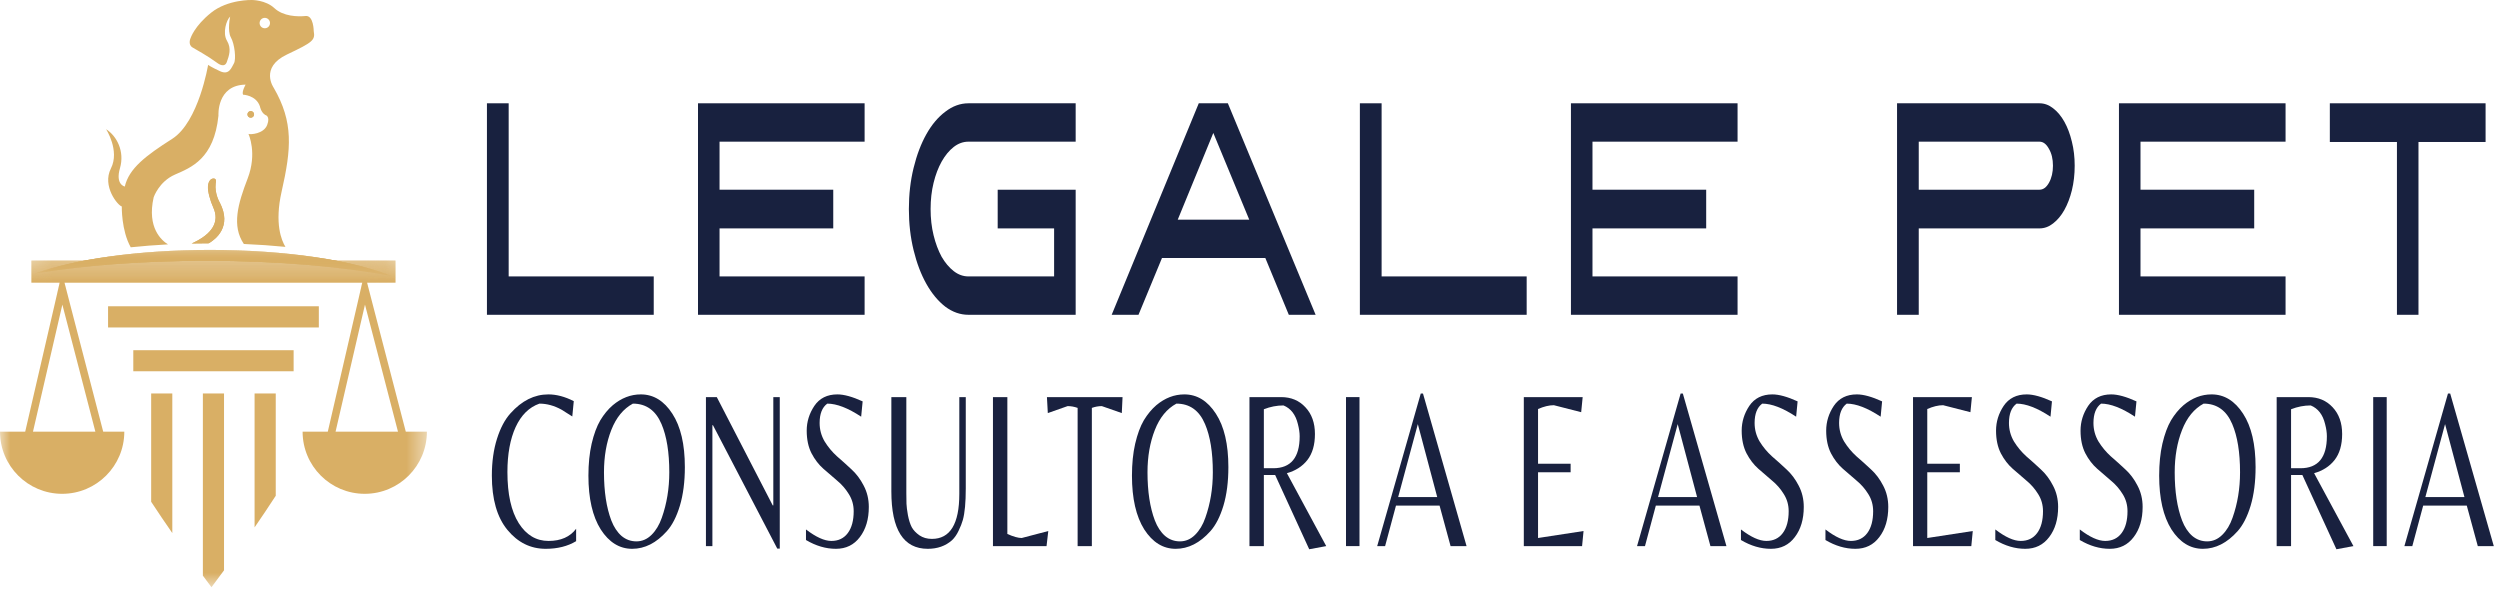
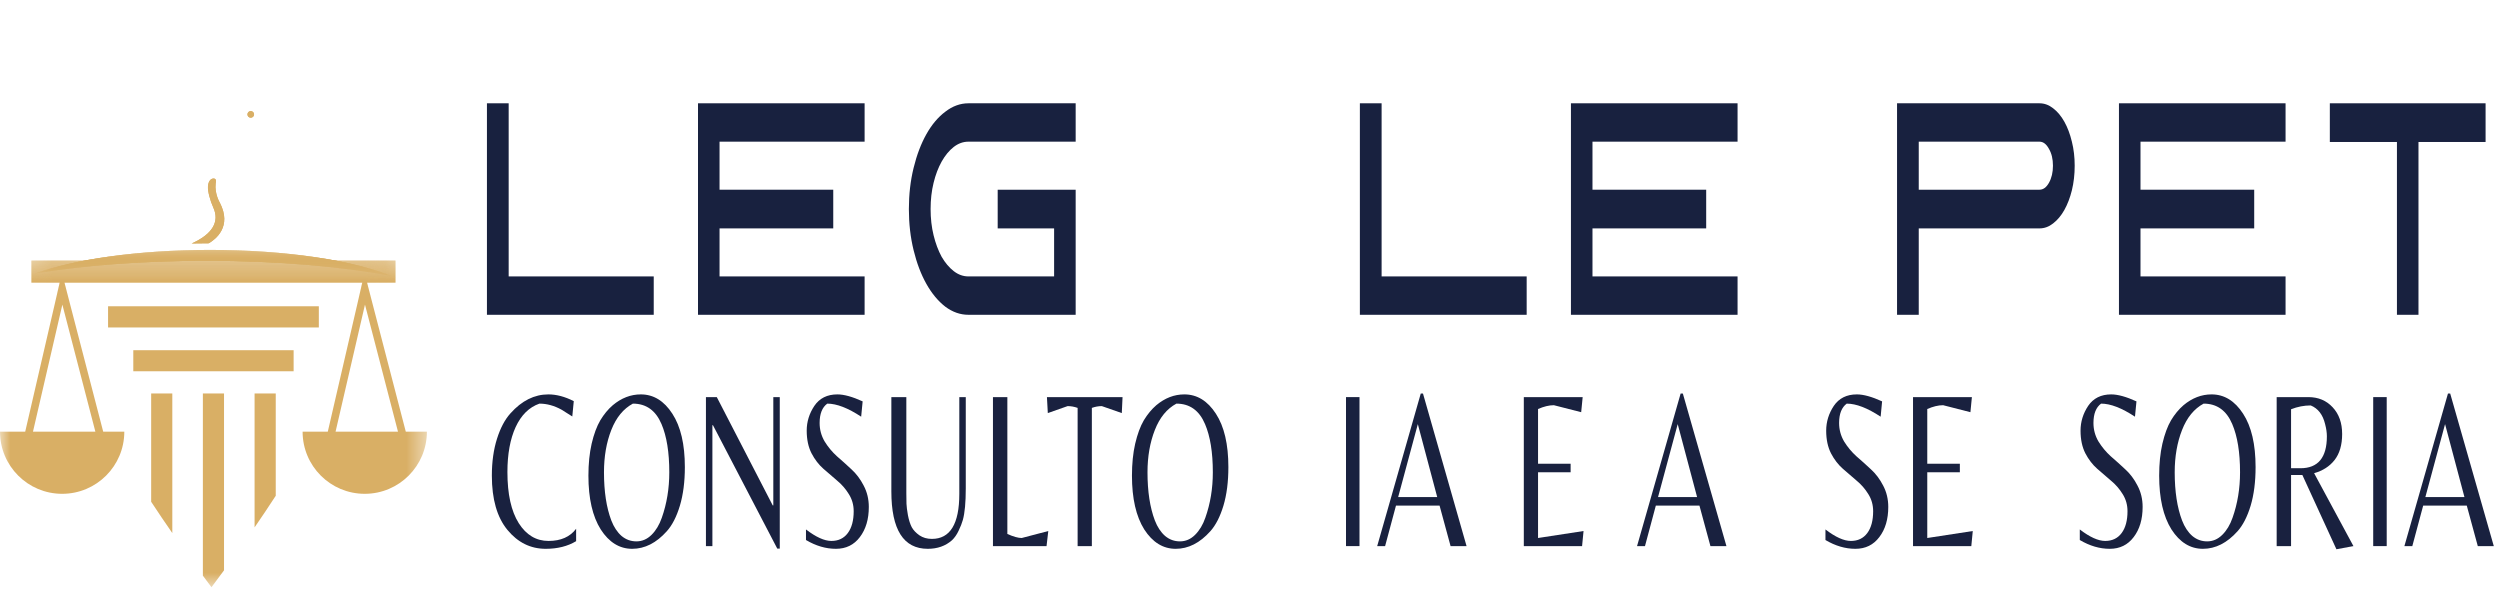
<svg xmlns="http://www.w3.org/2000/svg" width="120" height="29" viewBox="0 0 120 29" fill="none">
  <path d="M24.416 4.958V13.268H31.379V15.11H23.373V4.958H24.416Z" fill="#18213F" />
  <path d="M33.504 15.11V4.958H41.501V6.8H34.538V9.106H39.996V10.963H34.538V13.268H41.501V15.11H33.504Z" fill="#18213F" />
  <path d="M43.626 10.034C43.626 9.335 43.701 8.677 43.853 8.058C44.004 7.439 44.209 6.9 44.467 6.44C44.725 5.981 45.027 5.622 45.375 5.362C45.722 5.093 46.093 4.958 46.485 4.958H51.632V6.8H46.485C46.233 6.8 45.997 6.885 45.779 7.054C45.56 7.224 45.367 7.459 45.198 7.758C45.036 8.048 44.907 8.387 44.812 8.776C44.716 9.166 44.669 9.585 44.669 10.034C44.669 10.483 44.716 10.903 44.812 11.292C44.907 11.681 45.036 12.026 45.198 12.325C45.367 12.615 45.56 12.844 45.779 13.014C45.997 13.184 46.233 13.268 46.485 13.268H50.597V10.963H47.889V9.106H51.632V15.11H46.485C46.093 15.11 45.722 14.98 45.375 14.721C45.027 14.451 44.725 14.087 44.467 13.628C44.209 13.169 44.004 12.63 43.853 12.011C43.701 11.392 43.626 10.733 43.626 10.034Z" fill="#18213F" />
-   <path d="M57.541 4.958H58.937L63.15 15.11H61.863L60.736 12.385H55.775L54.648 15.11H53.361L57.541 4.958ZM56.532 10.543H59.963L58.239 6.381L56.532 10.543Z" fill="#18213F" />
  <path d="M66.317 4.958V13.268H73.28V15.11H65.274V4.958H66.317Z" fill="#18213F" />
  <path d="M75.405 15.11V4.958H83.403V6.8H76.439V9.106H81.897V10.963H76.439V13.268H83.403V15.11H75.405Z" fill="#18213F" />
  <path d="M97.895 4.958C98.13 4.958 98.349 5.038 98.551 5.198C98.758 5.357 98.938 5.572 99.089 5.842C99.24 6.111 99.361 6.43 99.45 6.8C99.54 7.159 99.585 7.544 99.585 7.953C99.585 8.372 99.54 8.766 99.45 9.136C99.361 9.495 99.24 9.81 99.089 10.079C98.938 10.349 98.758 10.563 98.551 10.723C98.349 10.883 98.13 10.963 97.895 10.963H92.1V15.11H91.058V4.958H97.895ZM97.895 9.106C98.074 9.106 98.225 8.996 98.349 8.776C98.478 8.547 98.542 8.272 98.542 7.953C98.542 7.633 98.478 7.364 98.349 7.144C98.225 6.915 98.074 6.8 97.895 6.8H92.1V9.106H97.895Z" fill="#18213F" />
  <path d="M101.71 15.11V4.958H109.707V6.8H102.744V9.106H108.202V10.963H102.744V13.268H109.707V15.11H101.71Z" fill="#18213F" />
  <path d="M119.308 4.958V6.815H116.087V15.11H115.053V6.815H111.832V4.958H119.308Z" fill="#18213F" />
  <path d="M10.021 11.678C9.744 11.678 9.47 11.681 9.199 11.687C10.182 11.248 10.558 10.654 10.235 9.953C10.097 9.651 9.961 9.178 9.983 8.932C10.005 8.685 10.128 8.555 10.273 8.57C10.418 8.585 10.352 8.794 10.352 8.794C10.289 9.302 10.555 9.736 10.555 9.736C11.142 10.876 10.357 11.481 10.021 11.678Z" fill="#D9AF65" />
-   <path d="M13.78 2.613C15.026 2.024 15.136 1.927 15.059 1.492C15.059 1.492 15.055 0.73 14.669 0.768C14.282 0.807 13.597 0.787 13.172 0.392C12.747 -0.005 12.09 0 12.09 0C12.09 0 10.938 -0.036 10.134 0.609C9.33 1.253 9.149 1.826 9.149 1.826C9.149 1.826 9.004 2.13 9.236 2.275C9.467 2.42 9.881 2.623 10.46 3.043C10.46 3.043 10.778 3.282 10.887 2.977C10.996 2.674 11.119 2.333 10.895 1.956C10.67 1.579 10.873 0.949 11.047 0.797C11.047 0.797 10.902 1.478 11.083 1.797C11.264 2.115 11.343 2.847 11.228 3.043C11.112 3.238 11.006 3.622 10.565 3.419C10.123 3.216 9.989 3.114 9.989 3.114C9.989 3.114 9.54 5.853 8.265 6.665C6.99 7.476 6.193 8.085 5.99 8.954C5.99 8.954 5.527 8.867 5.759 8.07C5.99 7.273 5.614 6.534 5.092 6.201C5.092 6.201 5.759 7.229 5.324 8.085C4.889 8.939 5.657 9.866 5.846 9.91C5.846 9.91 5.819 11.059 6.275 11.87C6.849 11.81 7.446 11.763 8.063 11.73C7.768 11.549 7.042 10.941 7.376 9.47C7.376 9.47 7.627 8.717 8.4 8.379C9.173 8.041 10.275 7.627 10.486 5.549C10.486 5.549 10.39 4.081 11.79 4.062C11.79 4.062 11.597 4.39 11.665 4.545C11.665 4.545 12.293 4.564 12.476 5.105C12.476 5.105 12.524 5.395 12.736 5.52C12.736 5.52 12.988 5.568 12.824 5.998C12.659 6.428 12.023 6.466 11.926 6.428C11.934 6.446 12.355 7.351 11.887 8.569C11.42 9.781 11.114 10.84 11.705 11.711C12.395 11.74 13.062 11.787 13.701 11.85C13.512 11.544 13.17 10.733 13.519 9.19C13.983 7.143 14.096 5.868 13.14 4.216C13.14 4.216 12.447 3.243 13.78 2.613ZM12.71 1.357C12.573 1.357 12.461 1.246 12.461 1.107C12.461 0.969 12.573 0.857 12.71 0.857C12.848 0.857 12.96 0.969 12.96 1.107C12.96 1.246 12.848 1.357 12.71 1.357Z" fill="#D9AF65" />
  <path d="M12.195 5.491C12.195 5.512 12.191 5.532 12.183 5.552C12.175 5.572 12.164 5.589 12.149 5.604C12.134 5.619 12.117 5.63 12.097 5.638C12.078 5.646 12.057 5.65 12.036 5.65C12.015 5.65 11.994 5.646 11.975 5.638C11.956 5.63 11.938 5.619 11.923 5.604C11.908 5.589 11.897 5.572 11.889 5.552C11.881 5.532 11.877 5.512 11.877 5.491C11.877 5.47 11.881 5.449 11.889 5.43C11.897 5.41 11.908 5.393 11.923 5.378C11.938 5.363 11.956 5.352 11.975 5.344C11.994 5.336 12.015 5.331 12.036 5.331C12.057 5.331 12.078 5.336 12.097 5.344C12.117 5.352 12.134 5.363 12.149 5.378C12.164 5.393 12.175 5.41 12.183 5.43C12.191 5.449 12.195 5.47 12.195 5.491Z" fill="#D9AF65" />
  <mask id="mask0_1929_204" style="mask-type:luminance" maskUnits="userSpaceOnUse" x="1" y="11" width="18" height="3">
    <path d="M1.654 11.885H18.889V13.249H1.654V11.885Z" fill="white" />
  </mask>
  <g mask="url(#mask0_1929_204)">
    <path d="M18.834 13.258C16.448 12.797 13.325 12.518 9.908 12.518C6.803 12.518 3.94 12.748 1.654 13.136C3.582 12.444 6.641 11.996 10.084 11.996C13.725 11.996 16.935 12.497 18.834 13.258Z" fill="#D9AF65" />
  </g>
  <mask id="mask1_1929_204" style="mask-type:luminance" maskUnits="userSpaceOnUse" x="0" y="12" width="21" height="17">
    <path d="M0 12.496H20.517V28.253H0V12.496Z" fill="white" />
  </mask>
  <g mask="url(#mask1_1929_204)">
    <path d="M19.478 20.72L17.619 13.568H18.985V12.507H1.507V13.568H2.865L1.21 20.72H0C0 22.368 1.336 23.703 2.984 23.703C4.631 23.703 5.967 22.368 5.967 20.72H4.954L3.095 13.568H17.389L15.734 20.72H14.525C14.525 22.368 15.86 23.703 17.508 23.703C19.155 23.703 20.491 22.368 20.491 20.72H19.478ZM1.583 20.72L2.993 14.622L4.578 20.72H1.583ZM16.107 20.72L17.519 14.622L19.103 20.72H16.107ZM6.398 16.808H14.094V17.822H6.398V16.808ZM15.304 15.717H5.187V14.702H15.304V15.717ZM12.22 18.885H13.236V23.796C12.897 24.319 12.555 24.828 12.22 25.314V18.885ZM9.738 18.885H10.753V27.376C10.538 27.669 10.335 27.941 10.151 28.186C10.022 28.015 9.883 27.828 9.738 27.632V18.885ZM7.256 18.885H8.271V25.587C7.938 25.108 7.596 24.604 7.256 24.085V18.885Z" fill="#D9AF65" />
  </g>
  <path d="M26.195 26.343C25.467 26.343 24.854 26.04 24.356 25.435C23.858 24.83 23.609 23.962 23.609 22.831C23.609 22.169 23.692 21.578 23.856 21.06C24.02 20.541 24.236 20.134 24.504 19.839C25.044 19.234 25.65 18.931 26.322 18.931C26.712 18.931 27.118 19.039 27.541 19.255L27.47 19.99C27.25 19.846 27.078 19.738 26.956 19.666C26.604 19.471 26.249 19.374 25.892 19.374C25.399 19.547 25.018 19.922 24.751 20.498C24.488 21.074 24.356 21.794 24.356 22.659C24.356 23.717 24.537 24.535 24.899 25.111C25.26 25.68 25.737 25.965 26.329 25.965C26.921 25.965 27.362 25.77 27.654 25.381V25.976C27.25 26.22 26.763 26.343 26.195 26.343Z" fill="#19213F" />
  <path d="M30.759 18.931C31.37 18.931 31.875 19.241 32.274 19.86C32.673 20.473 32.873 21.326 32.873 22.421C32.873 23.127 32.793 23.746 32.633 24.279C32.474 24.805 32.265 25.212 32.006 25.5C31.504 26.062 30.95 26.343 30.344 26.343C29.738 26.343 29.235 26.033 28.836 25.414C28.441 24.787 28.244 23.926 28.244 22.831C28.244 22.262 28.296 21.751 28.399 21.297C28.507 20.836 28.646 20.462 28.815 20.174C28.989 19.886 29.188 19.644 29.414 19.45C29.827 19.104 30.276 18.931 30.759 18.931ZM29.343 24.982C29.465 25.298 29.63 25.547 29.836 25.727C30.043 25.9 30.28 25.986 30.548 25.986C30.82 25.986 31.062 25.882 31.274 25.673C31.485 25.464 31.649 25.19 31.767 24.852C32.006 24.175 32.126 23.447 32.126 22.669C32.126 21.711 32.002 20.941 31.753 20.357C31.476 19.702 31.018 19.374 30.379 19.374C29.923 19.619 29.578 20.04 29.343 20.638C29.108 21.236 28.991 21.913 28.991 22.669C28.991 23.591 29.108 24.362 29.343 24.982Z" fill="#19213F" />
  <path d="M37.429 26.332H37.309L34.223 20.411H34.195V26.213H33.885V19.061H34.406L37.09 24.258H37.119V19.061H37.429V26.332Z" fill="#19213F" />
  <path d="M39.342 20.303C39.342 20.62 39.422 20.916 39.582 21.189C39.746 21.456 39.944 21.693 40.174 21.902C40.408 22.104 40.641 22.313 40.871 22.529C41.101 22.738 41.296 22.997 41.456 23.307C41.62 23.617 41.703 23.959 41.703 24.333C41.703 24.924 41.559 25.406 41.273 25.781C40.991 26.155 40.608 26.343 40.124 26.343C39.641 26.343 39.161 26.202 38.687 25.921V25.414C39.166 25.781 39.572 25.965 39.906 25.965C40.244 25.965 40.507 25.839 40.695 25.587C40.883 25.334 40.977 24.985 40.977 24.538C40.977 24.236 40.899 23.962 40.744 23.717C40.589 23.465 40.401 23.249 40.181 23.069C39.96 22.882 39.739 22.691 39.519 22.497C39.298 22.302 39.11 22.057 38.955 21.762C38.8 21.459 38.722 21.096 38.722 20.671C38.722 20.246 38.844 19.849 39.089 19.482C39.338 19.115 39.706 18.931 40.195 18.931C40.514 18.931 40.918 19.043 41.407 19.266L41.336 20.001C40.702 19.583 40.16 19.374 39.709 19.374C39.464 19.554 39.342 19.864 39.342 20.303Z" fill="#19213F" />
  <path d="M46.357 19.061V23.447C46.357 24.117 46.31 24.621 46.216 24.96C46.174 25.111 46.106 25.284 46.012 25.479C45.923 25.666 45.817 25.817 45.695 25.932C45.385 26.206 44.998 26.343 44.532 26.343C43.368 26.343 42.785 25.424 42.785 23.588V19.061H43.504V23.674C43.504 23.883 43.506 24.052 43.511 24.182C43.516 24.312 43.539 24.495 43.581 24.733C43.628 24.971 43.689 25.162 43.764 25.306C43.844 25.45 43.967 25.579 44.131 25.695C44.3 25.81 44.5 25.867 44.73 25.867C45.608 25.867 46.047 25.147 46.047 23.707V19.061H46.357Z" fill="#19213F" />
  <path d="M47.662 26.213V19.061H48.353V25.63C48.639 25.759 48.869 25.824 49.043 25.824L50.318 25.489L50.234 26.213H47.662Z" fill="#19213F" />
  <path d="M52.409 26.213H51.726V19.579C51.566 19.522 51.406 19.493 51.246 19.493L50.295 19.828L50.253 19.061H53.882L53.846 19.828L52.888 19.493C52.728 19.493 52.569 19.522 52.409 19.579V26.213Z" fill="#19213F" />
  <path d="M56.849 18.931C57.459 18.931 57.964 19.241 58.364 19.86C58.763 20.473 58.962 21.326 58.962 22.421C58.962 23.127 58.883 23.746 58.723 24.279C58.563 24.805 58.354 25.212 58.096 25.5C57.593 26.062 57.039 26.343 56.433 26.343C55.827 26.343 55.325 26.033 54.925 25.414C54.531 24.787 54.334 23.926 54.334 22.831C54.334 22.262 54.385 21.751 54.489 21.297C54.597 20.836 54.735 20.462 54.904 20.174C55.078 19.886 55.278 19.644 55.503 19.45C55.916 19.104 56.365 18.931 56.849 18.931ZM55.433 24.982C55.555 25.298 55.719 25.547 55.926 25.727C56.133 25.9 56.37 25.986 56.637 25.986C56.91 25.986 57.152 25.882 57.363 25.673C57.574 25.464 57.739 25.19 57.856 24.852C58.096 24.175 58.216 23.447 58.216 22.669C58.216 21.711 58.091 20.941 57.842 20.357C57.565 19.702 57.107 19.374 56.468 19.374C56.013 19.619 55.667 20.04 55.433 20.638C55.198 21.236 55.08 21.913 55.08 22.669C55.08 23.591 55.198 24.362 55.433 24.982Z" fill="#19213F" />
-   <path d="M60.665 22.799V26.213H59.974V19.061H61.496C61.97 19.061 62.358 19.223 62.658 19.547C62.964 19.871 63.117 20.3 63.117 20.833C63.117 21.358 62.994 21.776 62.75 22.086C62.511 22.389 62.184 22.597 61.771 22.713L63.659 26.213L62.842 26.364L61.207 22.799H60.665ZM60.665 22.475H61.115C61.961 22.475 62.384 21.963 62.384 20.941C62.384 20.768 62.355 20.573 62.299 20.357C62.191 19.904 61.961 19.605 61.609 19.461C61.289 19.461 60.975 19.522 60.665 19.644V22.475Z" fill="#19213F" />
  <path d="M65.256 19.061V26.213H64.608V19.061H65.256Z" fill="#19213F" />
  <path d="M66.105 26.213L68.197 18.888H68.303L70.395 26.213H69.628L69.099 24.268H67.007L66.485 26.213H66.105ZM67.112 23.858H68.986L68.056 20.357L67.112 23.858Z" fill="#19213F" />
  <path d="M73.143 26.213V19.061H75.968L75.897 19.785L74.587 19.45C74.357 19.45 74.103 19.511 73.826 19.633V22.259H75.39V22.669H73.826V25.824L76.01 25.489L75.94 26.213H73.143Z" fill="#19213F" />
  <path d="M78.578 26.213L80.671 18.888H80.776L82.869 26.213H82.101L81.573 24.268H79.48L78.959 26.213H78.578ZM79.586 23.858H81.46L80.53 20.357L79.586 23.858Z" fill="#19213F" />
-   <path d="M84.221 20.303C84.221 20.62 84.301 20.916 84.461 21.189C84.625 21.456 84.822 21.693 85.052 21.902C85.287 22.104 85.52 22.313 85.75 22.529C85.98 22.738 86.175 22.997 86.335 23.307C86.499 23.617 86.581 23.959 86.581 24.333C86.581 24.924 86.438 25.406 86.151 25.781C85.87 26.155 85.487 26.343 85.003 26.343C84.519 26.343 84.04 26.202 83.566 25.921V25.414C84.045 25.781 84.451 25.965 84.785 25.965C85.123 25.965 85.386 25.839 85.574 25.587C85.762 25.334 85.856 24.985 85.856 24.538C85.856 24.236 85.778 23.962 85.623 23.717C85.468 23.465 85.28 23.249 85.059 23.069C84.839 22.882 84.618 22.691 84.397 22.497C84.177 22.302 83.989 22.057 83.834 21.762C83.679 21.459 83.601 21.096 83.601 20.671C83.601 20.246 83.723 19.849 83.967 19.482C84.216 19.115 84.585 18.931 85.074 18.931C85.393 18.931 85.797 19.043 86.285 19.266L86.215 20.001C85.581 19.583 85.038 19.374 84.587 19.374C84.343 19.554 84.221 19.864 84.221 20.303Z" fill="#19213F" />
  <path d="M88.277 20.303C88.277 20.62 88.357 20.916 88.516 21.189C88.681 21.456 88.878 21.693 89.108 21.902C89.343 22.104 89.576 22.313 89.806 22.529C90.036 22.738 90.231 22.997 90.391 23.307C90.555 23.617 90.637 23.959 90.637 24.333C90.637 24.924 90.494 25.406 90.207 25.781C89.925 26.155 89.543 26.343 89.059 26.343C88.575 26.343 88.096 26.202 87.622 25.921V25.414C88.101 25.781 88.507 25.965 88.841 25.965C89.179 25.965 89.442 25.839 89.63 25.587C89.817 25.334 89.911 24.985 89.911 24.538C89.911 24.236 89.834 23.962 89.679 23.717C89.524 23.465 89.336 23.249 89.115 23.069C88.894 22.882 88.674 22.691 88.453 22.497C88.232 22.302 88.044 22.057 87.889 21.762C87.734 21.459 87.657 21.096 87.657 20.671C87.657 20.246 87.779 19.849 88.023 19.482C88.272 19.115 88.641 18.931 89.129 18.931C89.449 18.931 89.853 19.043 90.341 19.266L90.271 20.001C89.637 19.583 89.094 19.374 88.643 19.374C88.399 19.554 88.277 19.864 88.277 20.303Z" fill="#19213F" />
  <path d="M91.825 26.213V19.061H94.651L94.58 19.785L93.27 19.45C93.04 19.45 92.786 19.511 92.509 19.633V22.259H94.073V22.669H92.509V25.824L94.693 25.489L94.623 26.213H91.825Z" fill="#19213F" />
-   <path d="M96.43 20.303C96.43 20.62 96.51 20.916 96.669 21.189C96.834 21.456 97.031 21.693 97.261 21.902C97.496 22.104 97.728 22.313 97.959 22.529C98.189 22.738 98.384 22.997 98.543 23.307C98.708 23.617 98.79 23.959 98.79 24.333C98.79 24.924 98.647 25.406 98.36 25.781C98.078 26.155 97.696 26.343 97.212 26.343C96.728 26.343 96.249 26.202 95.775 25.921V25.414C96.254 25.781 96.66 25.965 96.993 25.965C97.332 25.965 97.595 25.839 97.782 25.587C97.97 25.334 98.064 24.985 98.064 24.538C98.064 24.236 97.987 23.962 97.832 23.717C97.677 23.465 97.489 23.249 97.268 23.069C97.047 22.882 96.827 22.691 96.606 22.497C96.385 22.302 96.197 22.057 96.042 21.762C95.887 21.459 95.81 21.096 95.81 20.671C95.81 20.246 95.932 19.849 96.176 19.482C96.425 19.115 96.794 18.931 97.282 18.931C97.602 18.931 98.006 19.043 98.494 19.266L98.424 20.001C97.79 19.583 97.247 19.374 96.796 19.374C96.552 19.554 96.43 19.864 96.43 20.303Z" fill="#19213F" />
  <path d="M100.486 20.303C100.486 20.62 100.565 20.916 100.725 21.189C100.89 21.456 101.087 21.693 101.317 21.902C101.552 22.104 101.784 22.313 102.014 22.529C102.245 22.738 102.44 22.997 102.599 23.307C102.764 23.617 102.846 23.959 102.846 24.333C102.846 24.924 102.703 25.406 102.416 25.781C102.134 26.155 101.751 26.343 101.268 26.343C100.784 26.343 100.305 26.202 99.83 25.921V25.414C100.309 25.781 100.716 25.965 101.049 25.965C101.387 25.965 101.65 25.839 101.838 25.587C102.026 25.334 102.12 24.985 102.12 24.538C102.12 24.236 102.043 23.962 101.888 23.717C101.733 23.465 101.545 23.249 101.324 23.069C101.103 22.882 100.883 22.691 100.662 22.497C100.441 22.302 100.253 22.057 100.098 21.762C99.943 21.459 99.866 21.096 99.866 20.671C99.866 20.246 99.988 19.849 100.232 19.482C100.481 19.115 100.85 18.931 101.338 18.931C101.658 18.931 102.061 19.043 102.55 19.266L102.479 20.001C101.845 19.583 101.303 19.374 100.852 19.374C100.608 19.554 100.486 19.864 100.486 20.303Z" fill="#19213F" />
  <path d="M106.155 18.931C106.765 18.931 107.27 19.241 107.67 19.86C108.069 20.473 108.268 21.326 108.268 22.421C108.268 23.127 108.189 23.746 108.029 24.279C107.869 24.805 107.66 25.212 107.402 25.5C106.899 26.062 106.345 26.343 105.739 26.343C105.133 26.343 104.631 26.033 104.231 25.414C103.837 24.787 103.64 23.926 103.64 22.831C103.64 22.262 103.691 21.751 103.795 21.297C103.903 20.836 104.041 20.462 104.21 20.174C104.384 19.886 104.584 19.644 104.809 19.45C105.223 19.104 105.671 18.931 106.155 18.931ZM104.739 24.982C104.861 25.298 105.025 25.547 105.232 25.727C105.439 25.9 105.676 25.986 105.943 25.986C106.216 25.986 106.458 25.882 106.669 25.673C106.881 25.464 107.045 25.19 107.162 24.852C107.402 24.175 107.522 23.447 107.522 22.669C107.522 21.711 107.397 20.941 107.148 20.357C106.871 19.702 106.413 19.374 105.774 19.374C105.319 19.619 104.974 20.04 104.739 20.638C104.504 21.236 104.386 21.913 104.386 22.669C104.386 23.591 104.504 24.362 104.739 24.982Z" fill="#19213F" />
  <path d="M109.971 22.799V26.213H109.28V19.061H110.802C111.276 19.061 111.664 19.223 111.965 19.547C112.27 19.871 112.423 20.3 112.423 20.833C112.423 21.358 112.3 21.776 112.056 22.086C111.817 22.389 111.49 22.597 111.077 22.713L112.965 26.213L112.148 26.364L110.513 22.799H109.971ZM109.971 22.475H110.422C111.267 22.475 111.69 21.963 111.69 20.941C111.69 20.768 111.662 20.573 111.605 20.357C111.497 19.904 111.267 19.605 110.915 19.461C110.595 19.461 110.281 19.522 109.971 19.644V22.475Z" fill="#19213F" />
  <path d="M114.562 19.061V26.213H113.914V19.061H114.562Z" fill="#19213F" />
  <path d="M115.411 26.213L117.503 18.888H117.609L119.702 26.213H118.934L118.405 24.268H116.313L115.791 26.213H115.411ZM116.418 23.858H118.293L117.363 20.357L116.418 23.858Z" fill="#19213F" />
  <path d="M10.021 11.678C9.744 11.678 9.47 11.681 9.199 11.687C10.182 11.248 10.558 10.654 10.235 9.953C10.097 9.651 9.961 9.178 9.983 8.932C10.005 8.685 10.128 8.555 10.273 8.57C10.418 8.585 10.352 8.794 10.352 8.794C10.289 9.302 10.555 9.736 10.555 9.736C11.142 10.876 10.357 11.481 10.021 11.678Z" fill="#D9AF65" />
  <path d="M12.195 5.491C12.195 5.512 12.191 5.532 12.183 5.552C12.175 5.572 12.164 5.589 12.149 5.604C12.134 5.619 12.117 5.63 12.097 5.638C12.078 5.646 12.057 5.65 12.036 5.65C12.015 5.65 11.994 5.646 11.975 5.638C11.956 5.63 11.938 5.619 11.923 5.604C11.908 5.589 11.897 5.572 11.889 5.552C11.881 5.532 11.877 5.512 11.877 5.491C11.877 5.47 11.881 5.449 11.889 5.43C11.897 5.41 11.908 5.393 11.923 5.378C11.938 5.363 11.956 5.352 11.975 5.344C11.994 5.336 12.015 5.331 12.036 5.331C12.057 5.331 12.078 5.336 12.097 5.344C12.117 5.352 12.134 5.363 12.149 5.378C12.164 5.393 12.175 5.41 12.183 5.43C12.191 5.449 12.195 5.47 12.195 5.491Z" fill="#D9AF65" />
  <mask id="mask2_1929_204" style="mask-type:luminance" maskUnits="userSpaceOnUse" x="1" y="11" width="18" height="3">
    <path d="M1.654 11.885H18.889V13.249H1.654V11.885Z" fill="white" />
  </mask>
  <g mask="url(#mask2_1929_204)">
    <path d="M18.834 13.258C16.448 12.797 13.325 12.518 9.908 12.518C6.803 12.518 3.94 12.748 1.654 13.136C3.582 12.444 6.641 11.996 10.084 11.996C13.725 11.996 16.935 12.497 18.834 13.258Z" fill="#D9AF65" />
    <mask id="mask3_1929_204" style="mask-type:luminance" maskUnits="userSpaceOnUse" x="1" y="11" width="18" height="3">
      <path d="M1.654 11.885H18.889V13.249H1.654V11.885Z" fill="white" />
    </mask>
    <g mask="url(#mask3_1929_204)">
      <path d="M18.834 13.258C16.448 12.797 13.325 12.518 9.908 12.518C6.803 12.518 3.94 12.748 1.654 13.136C3.582 12.444 6.641 11.996 10.084 11.996C13.725 11.996 16.935 12.497 18.834 13.258Z" fill="#D9AF65" />
    </g>
    <mask id="mask4_1929_204" style="mask-type:luminance" maskUnits="userSpaceOnUse" x="-1" y="12" width="22" height="17">
      <path d="M-0.004 12.496H20.513V28.253H-0.004V12.496Z" fill="white" />
    </mask>
    <g mask="url(#mask4_1929_204)">
      <path d="M19.474 20.72L17.615 13.568H18.981V12.507H1.503V13.568H2.861L1.206 20.72H-0.004C-0.004 22.368 1.332 23.703 2.98 23.703C4.627 23.703 5.963 22.368 5.963 20.72H4.95L3.091 13.568H17.385L15.73 20.72H14.521C14.521 22.368 15.856 23.703 17.504 23.703C19.151 23.703 20.488 22.368 20.488 20.72H19.474ZM1.579 20.72L2.99 14.622L4.575 20.72H1.579ZM16.103 20.72L17.515 14.622L19.099 20.72H16.103ZM6.394 16.808H14.09V17.822H6.394V16.808ZM15.3 15.717H5.183V14.702H15.3V15.717ZM12.216 18.885H13.232V23.796C12.893 24.319 12.551 24.828 12.216 25.314V18.885ZM9.734 18.885H10.749V27.376C10.534 27.669 10.331 27.941 10.147 28.187C10.018 28.015 9.879 27.828 9.734 27.632V18.885ZM7.252 18.885H8.267V25.587C7.934 25.108 7.592 24.605 7.252 24.085V18.885Z" fill="#D9AF65" />
    </g>
  </g>
</svg>